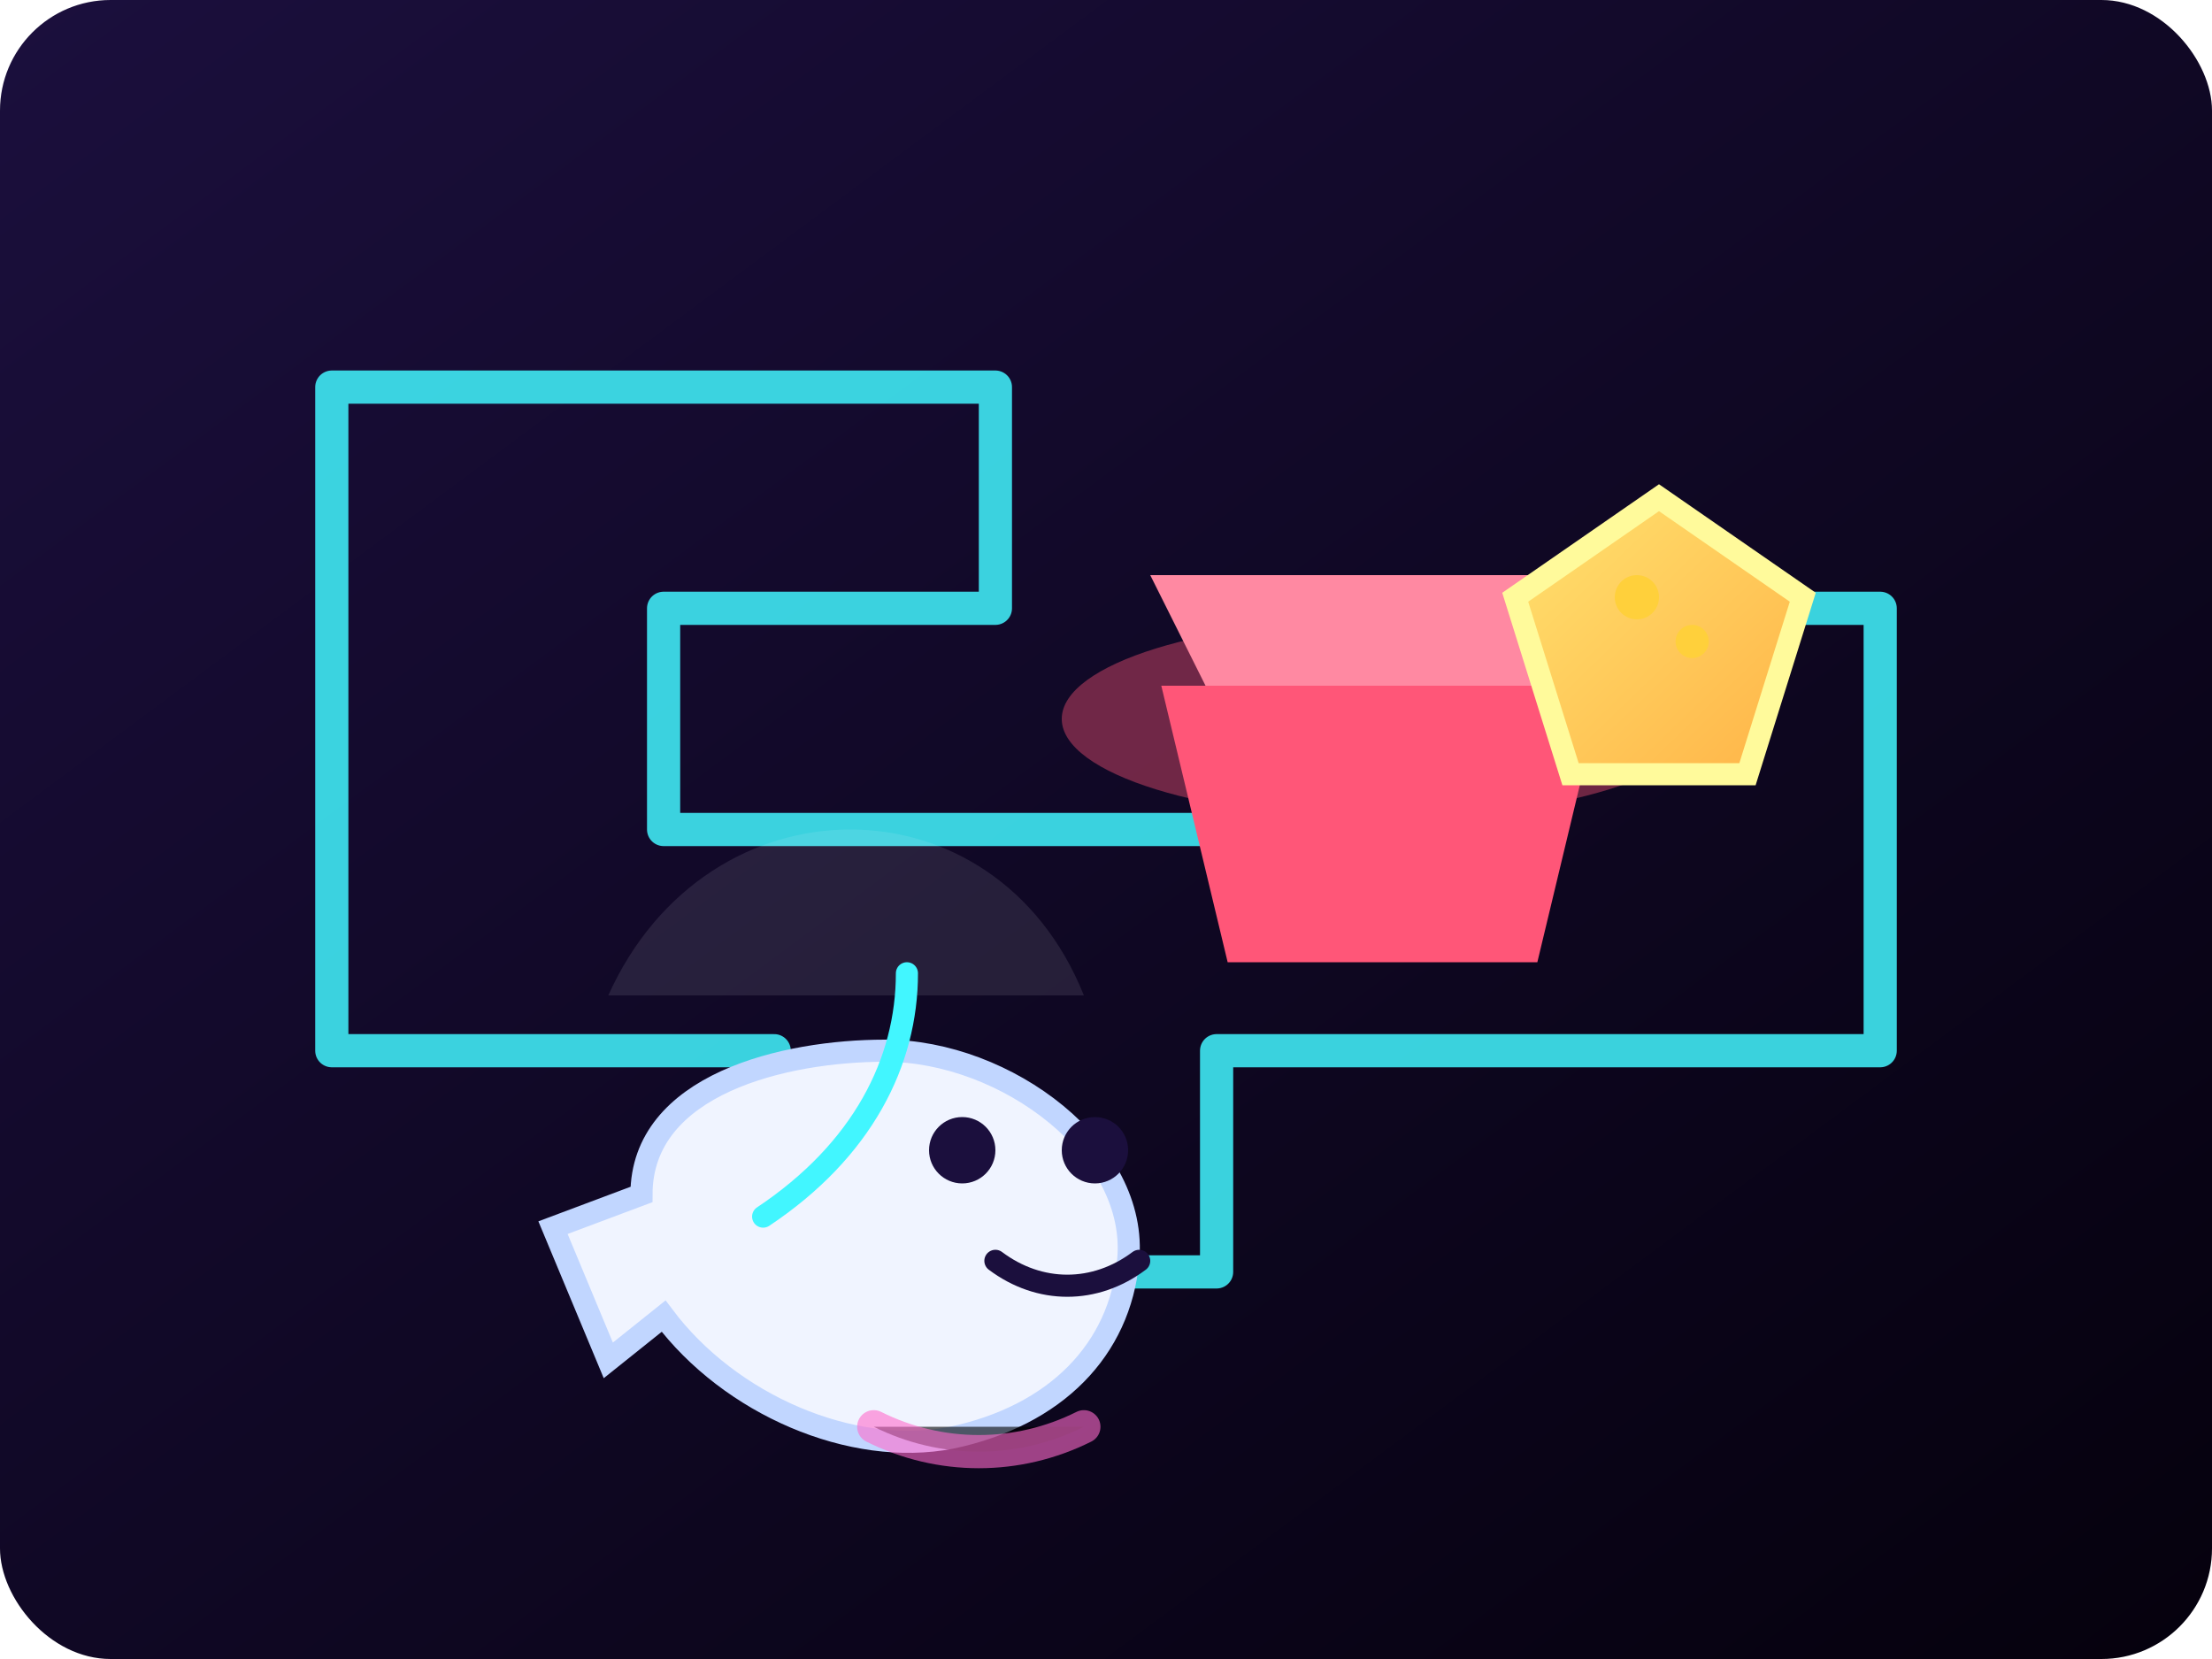
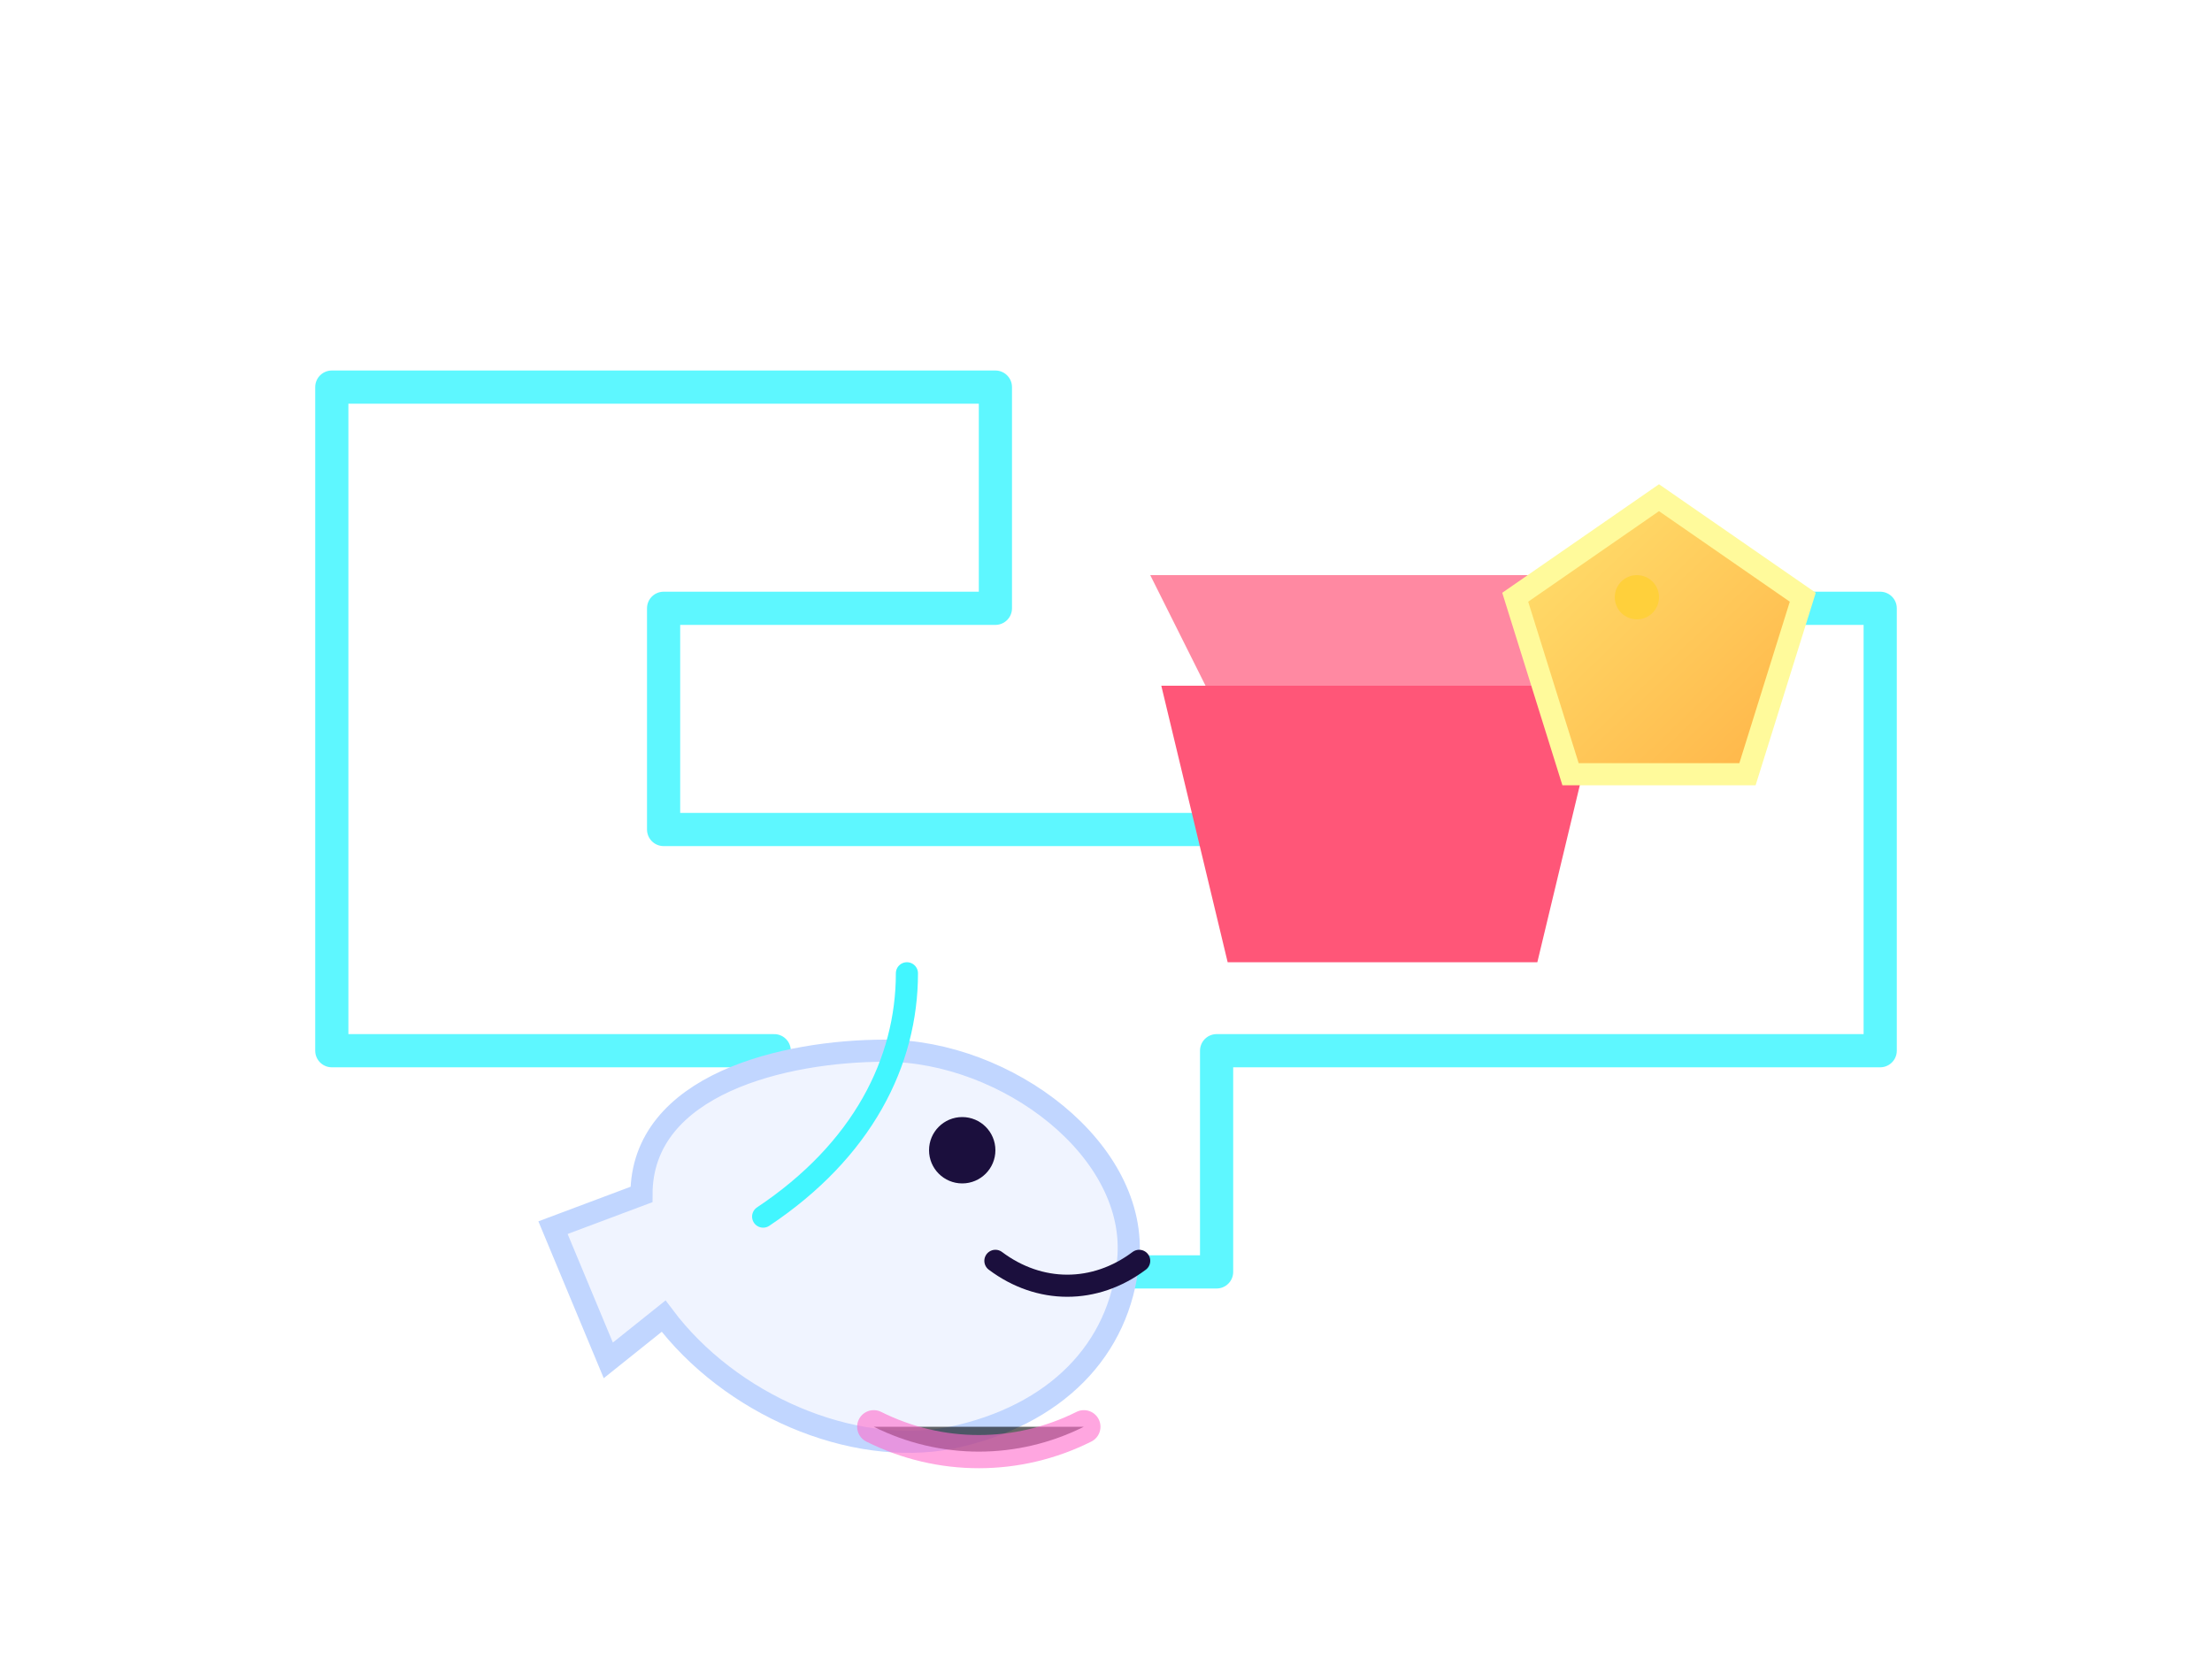
<svg xmlns="http://www.w3.org/2000/svg" viewBox="0 0 400 300" role="img" aria-labelledby="title desc">
  <title id="title">Trap the Mouse promotional art</title>
  <desc id="desc">Stylized neon maze with a mouse chasing cheese toward a glowing trap</desc>
  <defs>
    <linearGradient id="bg" x1="0%" y1="0%" x2="100%" y2="100%">
      <stop offset="0%" stop-color="#1b0f3d" />
      <stop offset="100%" stop-color="#05010d" />
    </linearGradient>
    <linearGradient id="cheese" x1="0%" y1="0%" x2="100%" y2="100%">
      <stop offset="0%" stop-color="#ffe26f" />
      <stop offset="100%" stop-color="#ffb347" />
    </linearGradient>
    <filter id="glow" x="-50%" y="-50%" width="200%" height="200%">
      <feGaussianBlur stdDeviation="4" result="colored" />
      <feMerge>
        <feMergeNode in="colored" />
        <feMergeNode in="SourceGraphic" />
      </feMerge>
    </filter>
  </defs>
-   <rect width="400" height="300" fill="url(#bg)" rx="20" ry="20" />
  <g stroke="#42f6ff" stroke-width="6" fill="none" stroke-linecap="round" stroke-linejoin="round" opacity="0.85">
    <path d="M60 70h120v40h-60v40h160v-40h60v80h-120v40h-80v-40H60z" />
  </g>
  <g transform="translate(250 130)" filter="url(#glow)">
-     <ellipse cx="0" cy="0" rx="58" ry="18" fill="rgba(255, 86, 120, 0.4)" />
-     <path d="M-40 -6h80l-12 50h-56z" fill="#ff5678" />
+     <path d="M-40 -6h80l-12 50h-56" fill="#ff5678" />
    <path d="M-32 -6l-10 -20h84l-10 20z" fill="#ff89a2" />
  </g>
  <g transform="translate(300 120)">
    <path d="M0 -30l26 18-10 32h-32l-10-32z" fill="url(#cheese)" stroke="#fffa9b" stroke-width="4" filter="url(#glow)" />
    <circle cx="-4" cy="-12" r="4" fill="#ffd03b" />
-     <circle cx="6" cy="-4" r="3" fill="#ffd03b" />
  </g>
  <g transform="translate(140 190)">
-     <path d="M-30 -10c18-40 70-40 86 0" fill="#f5f6ff" opacity="0.1" />
    <path d="M20 0c22 0 46 18 44 38-1.5 16-13 28-32 32-18 3.5-40-6-52-22l-10 8-10-24 16-6c0-20 26-26 44-26z" fill="#f0f4ff" stroke="#c1d6ff" stroke-width="4" />
    <circle cx="34" cy="18" r="6" fill="#1b0f3d" />
-     <circle cx="58" cy="18" r="6" fill="#1b0f3d" />
    <path d="M40 38c8 6 18 6 26 0" stroke="#1b0f3d" stroke-width="4" fill="none" stroke-linecap="round" />
    <path d="M-2 30c18-12 26-28 26-44" stroke="#42f6ff" stroke-width="4" fill="none" stroke-linecap="round" />
    <path d="M56 68c-12 6-26 6-38 0" stroke="#ff6bcb" stroke-width="6" stroke-linecap="round" opacity="0.6" />
  </g>
</svg>